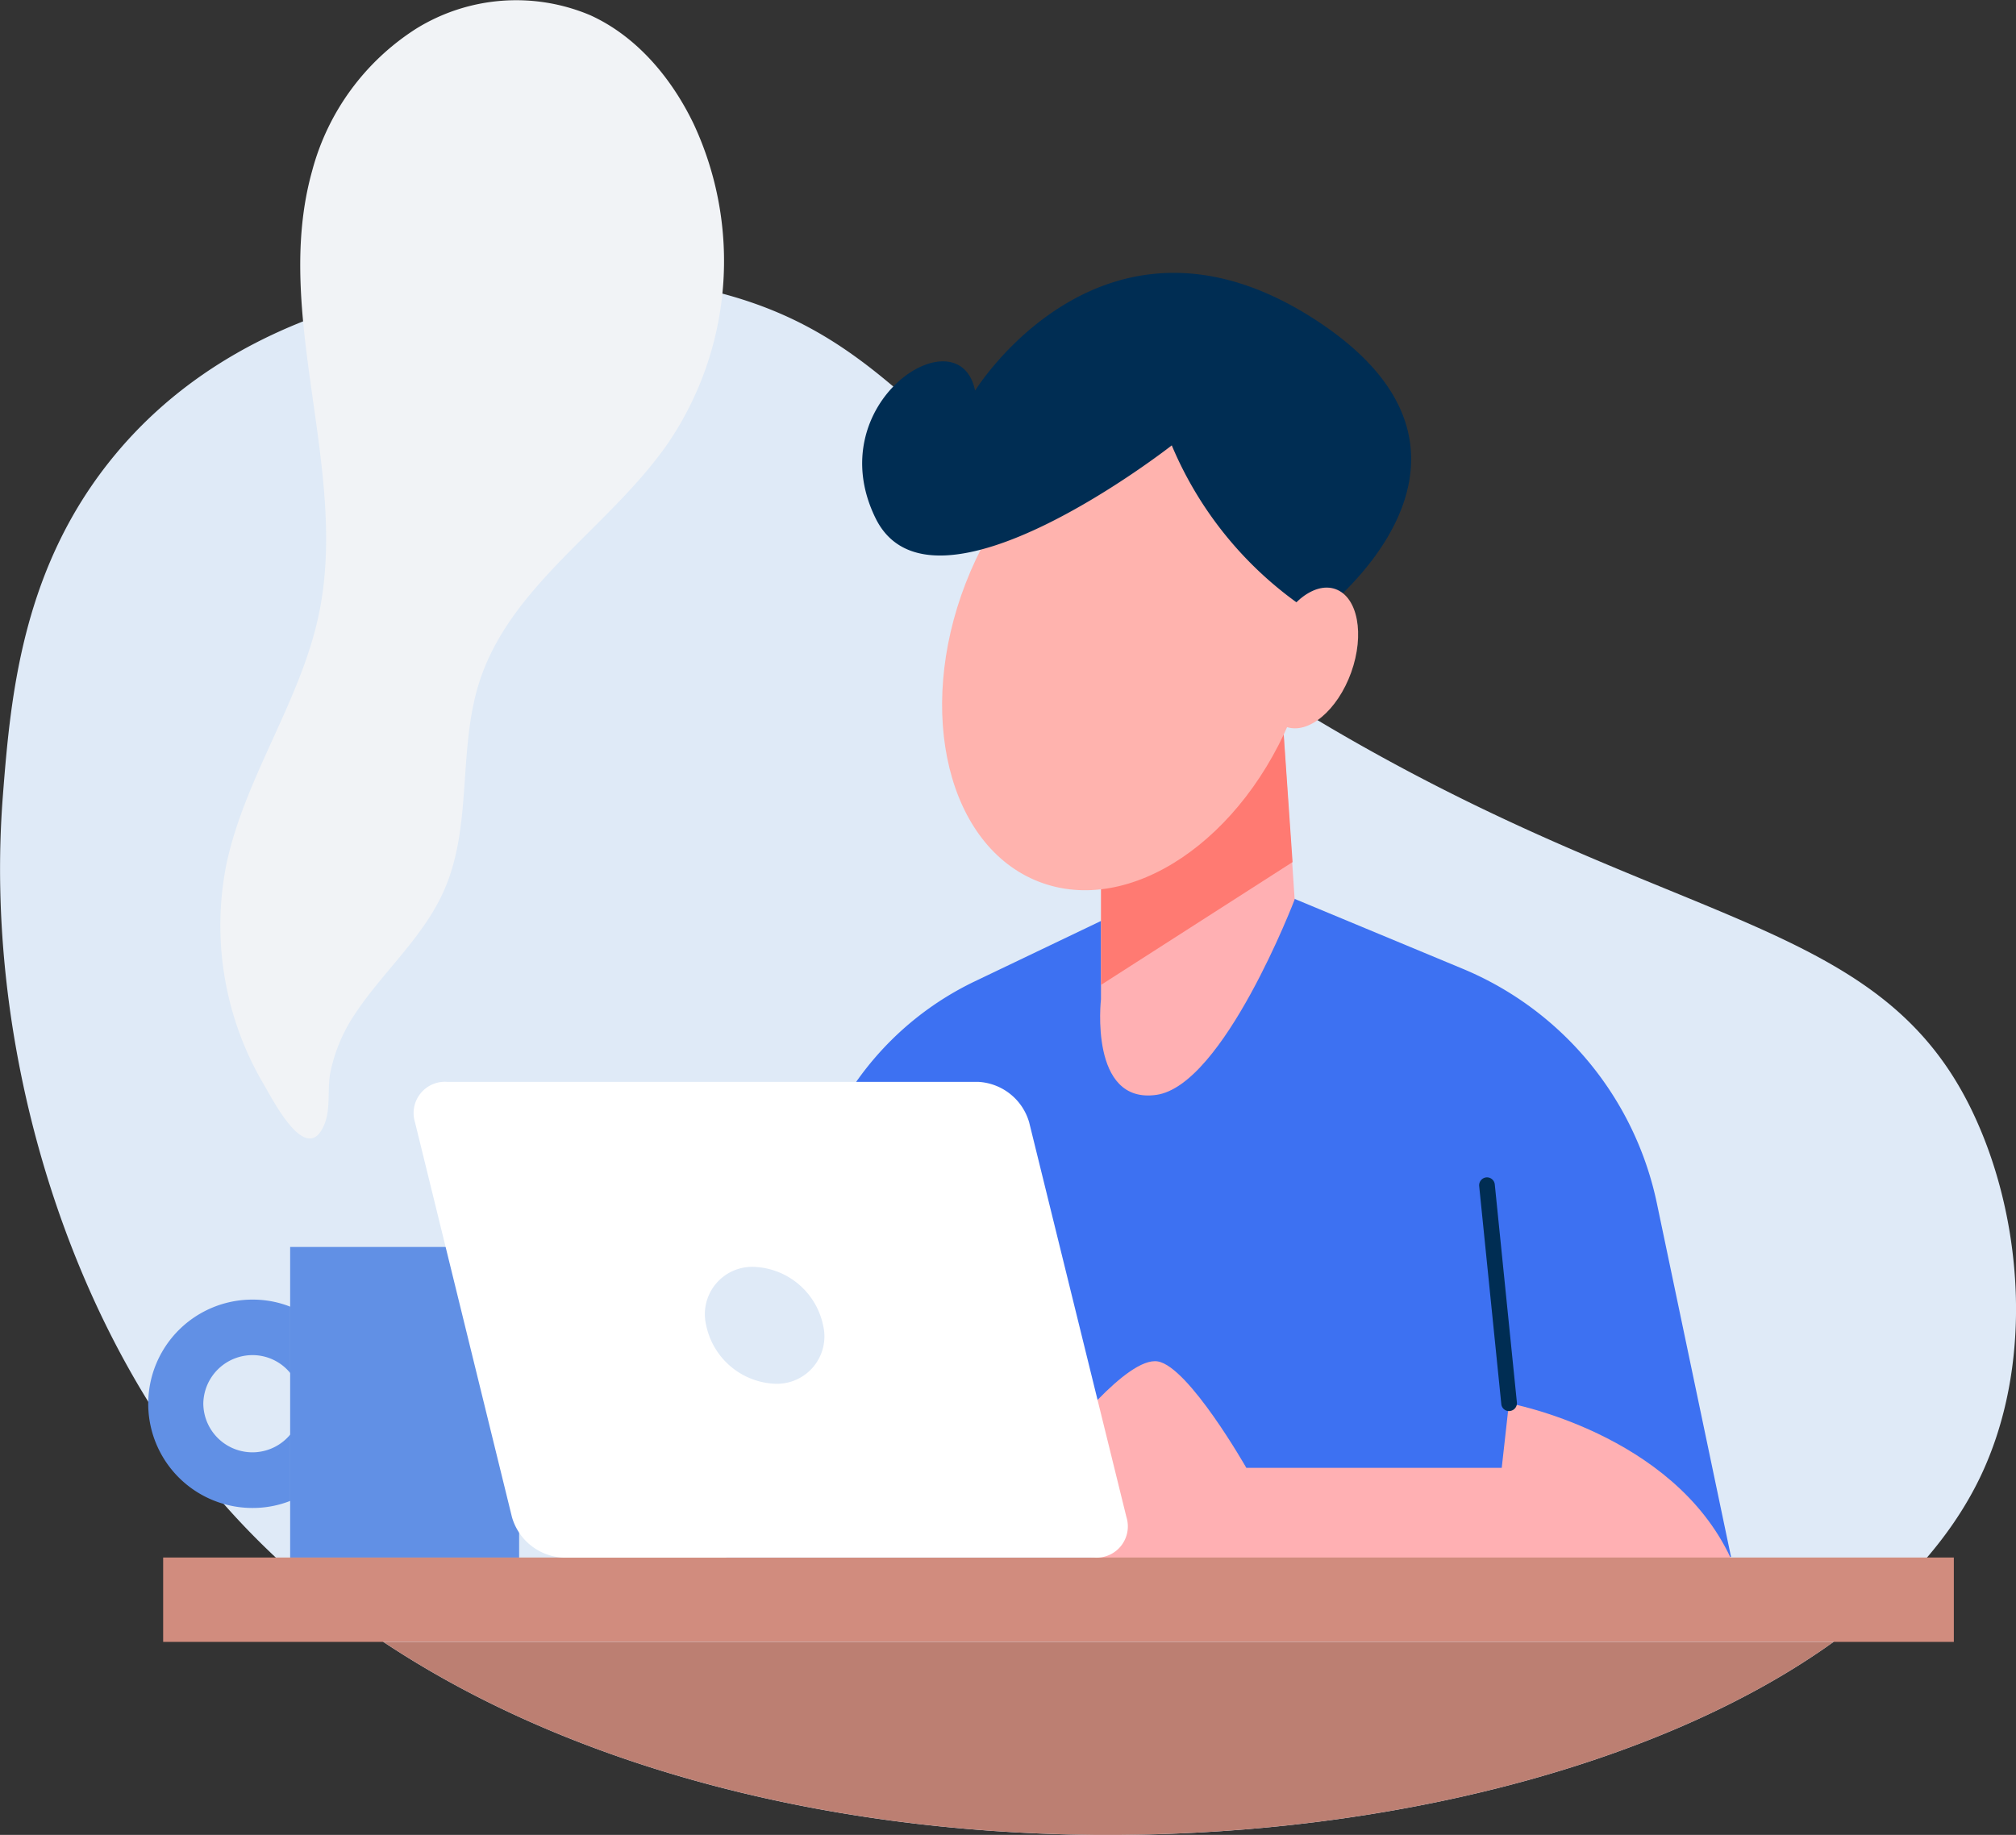
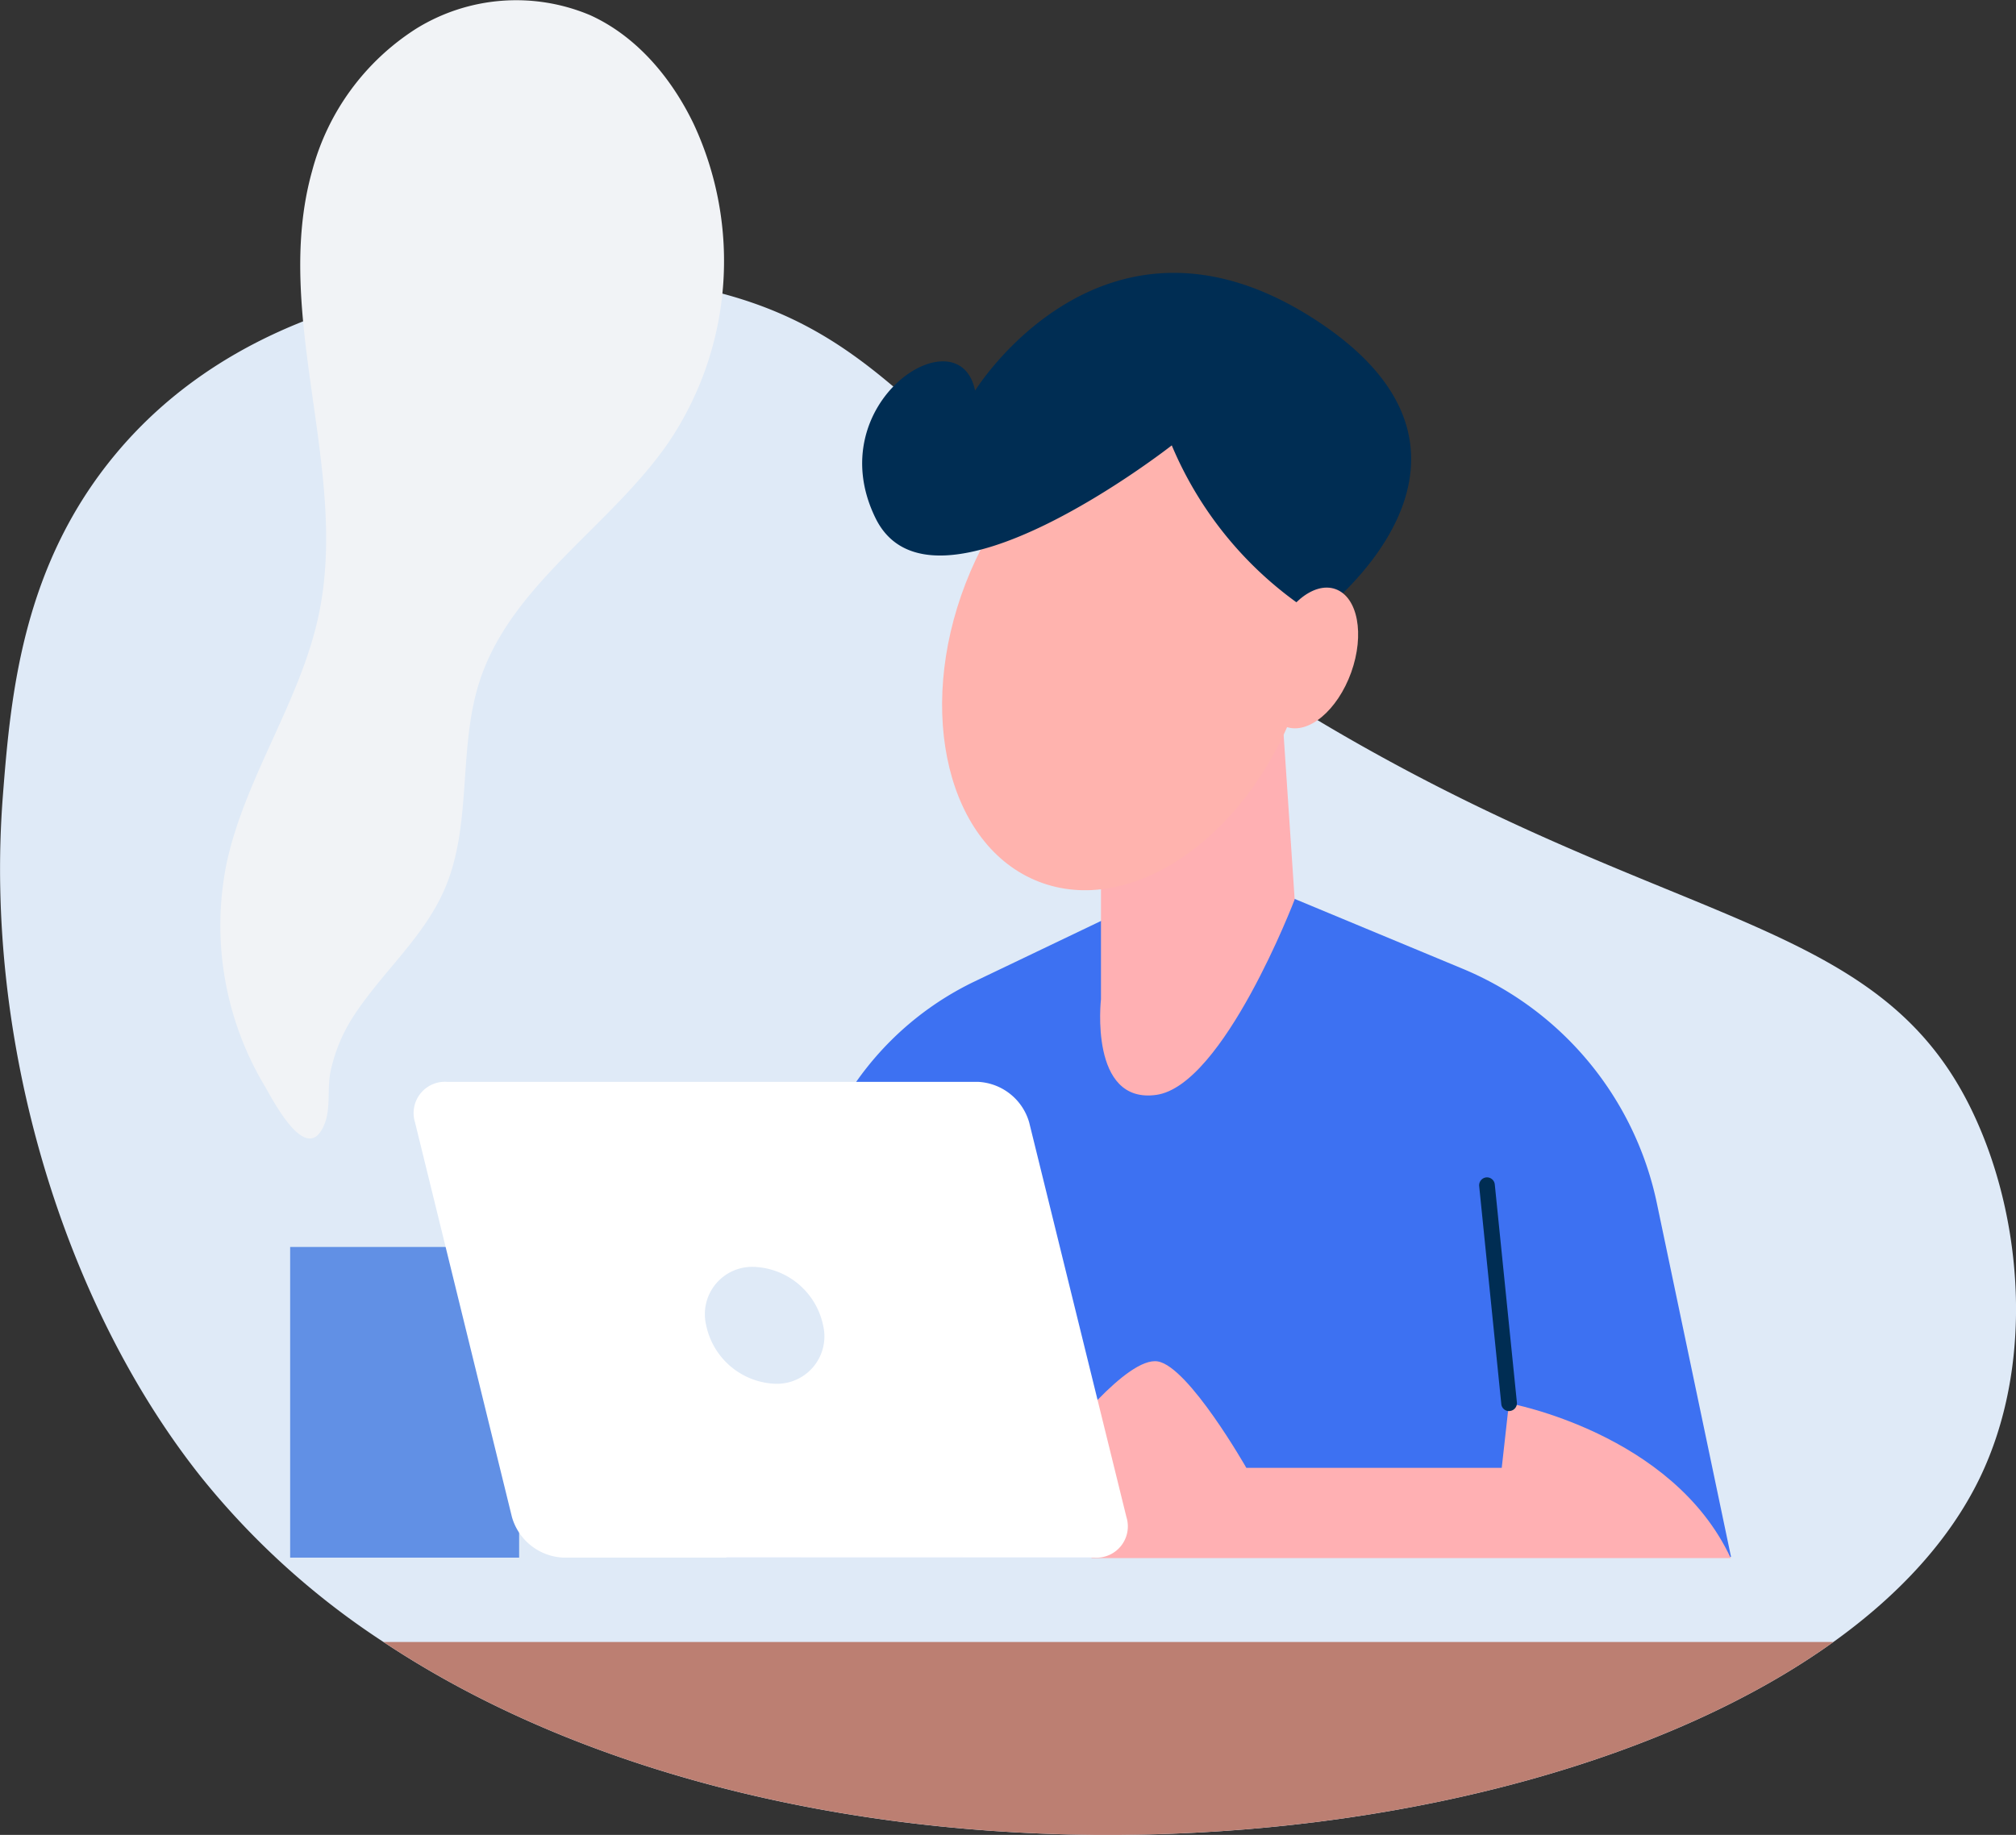
<svg xmlns="http://www.w3.org/2000/svg" id="Capa_1" data-name="Capa 1" viewBox="0 0 182.25 165.91">
  <rect x="0" y="0" width="182.25" height="165.91" fill="#333333" stroke="none" />
  <defs>
    <style>.cls-1{fill:#dfeaf7;}.cls-2{fill:#3d71f2;}.cls-3{fill:#ffb0b3;}.cls-4{fill:#002d53;}.cls-5{fill:#ff7a72;}.cls-6{fill:#ffb3ae;}.cls-7{fill:#6190e5;}.cls-8{fill:#f1f3f6;}.cls-9{fill:#d18c7e;}.cls-10{fill:#bc7f72;}.cls-11{fill:#fff;}</style>
  </defs>
  <title>Illustration-2</title>
  <path class="cls-1" d="M179.93,135.64c-2.7,5.57-7.27,10.55-13.23,14.82-29.49,21.16-93,25.27-131.07,0a70.63,70.63,0,0,1-16.5-14.93C6.79,120-.52,96.33,1.22,73.94,1.93,64.75,3,53.12,11.45,43c17-20.35,48.43-15.74,50-15.48,22,3.57,22.36,16.69,54.17,36.85,35.37,22.44,55.51,19.27,64.19,39.32C183.82,112.88,184.8,125.56,179.93,135.64Z" transform="translate(-0.96 -1.99)" />
  <path class="cls-2" d="M66.61,142.83,74,109.72a27.71,27.71,0,0,1,15.09-19l21.77-10.42,22.34,9.29a29.52,29.52,0,0,1,17.54,21.18l6.71,32Z" transform="translate(-0.96 -1.99)" />
  <path class="cls-3" d="M97,132.24s5.83-7.63,8.63-7.15,8,9.62,8,9.62h23.09l.65-5.84s14.78,2.68,20.05,14H99.64Z" transform="translate(-0.96 -1.99)" />
  <path class="cls-4" d="M137.38,129.58a.7.7,0,0,1-.7-.64l-2-19.71a.72.72,0,0,1,.64-.78.71.71,0,0,1,.77.63l2,19.72a.71.71,0,0,1-.63.77Z" transform="translate(-0.96 -1.99)" />
  <path class="cls-3" d="M100.49,77V92.34s-1.09,9.5,5,8.65S118,83.32,118,83.32L117,68.4Z" transform="translate(-0.96 -1.99)" />
-   <polygon class="cls-5" points="116.85 77.95 99.54 89.05 99.54 75 116.05 66.4 116.85 77.95" />
  <ellipse class="cls-6" cx="103.11" cy="60.5" rx="22.77" ry="15.92" transform="translate(8.5 132.81) rotate(-68.84)" />
  <path class="cls-4" d="M120,57.69a33.54,33.54,0,0,1-13.11-15.43s-21.67,17-26.78,6.58,7.55-18.59,9-11.53c0,0,11.67-18.91,30.88-6.33S120,57.69,120,57.69Z" transform="translate(-0.96 -1.99)" />
  <path class="cls-6" d="M123.11,62.79c-1.24,3.44-3.87,5.64-5.88,4.92s-2.64-4.09-1.4-7.53,3.86-5.65,5.87-4.92S124.34,59.35,123.11,62.79Z" transform="translate(-0.96 -1.99)" />
  <rect class="cls-7" x="26.23" y="112.75" width="20.7" height="28.09" />
-   <path class="cls-7" d="M19.34,128.88a4.44,4.44,0,0,0,7.86,2.82v6a9.24,9.24,0,0,1-3.42.64,9.42,9.42,0,1,1,0-18.84,9.24,9.24,0,0,1,3.42.64v6a4.4,4.4,0,0,0-3.42-1.62A4.45,4.45,0,0,0,19.34,128.88Z" transform="translate(-0.96 -1.99)" />
  <path class="cls-8" d="M33,93.75c2.55-3.89,6.25-7,8.12-11.29,2.57-5.85,1.22-12.74,3.18-18.82,2.84-8.83,11.83-14,17.1-21.65a29.33,29.33,0,0,0,2.26-28.81c-2-4.15-5.14-7.9-9.33-9.81A17.19,17.19,0,0,0,38.62,4.56a21.93,21.93,0,0,0-9.45,12.91c-3.63,13,3.39,27,.6,40.13-1.66,7.83-6.65,14.65-8.33,22.47a28.28,28.28,0,0,0,3.43,20.08c1,1.75,3.9,7.28,5.43,3.47.58-1.44.22-3.21.54-4.73A14.77,14.77,0,0,1,33,93.75Z" transform="translate(-0.96 -1.99)" />
-   <rect class="cls-9" x="14.75" y="140.83" width="161.88" height="7.63" />
  <path class="cls-10" d="M166.7,150.46c-29.49,21.16-93,25.27-131.07,0Z" transform="translate(-0.96 -1.99)" />
  <path class="cls-11" d="M102.79,139.16a2.83,2.83,0,0,1-2.88,3.67h-48a5.06,5.06,0,0,1-4.67-3.67l-8.76-35.68a2.83,2.83,0,0,1,2.88-3.67h48A5.07,5.07,0,0,1,94,103.48Z" transform="translate(-0.96 -1.99)" />
  <path class="cls-1" d="M75.37,121.82a4.29,4.29,0,0,1-4.32,5.29,6.64,6.64,0,0,1-6.25-5.29,4.28,4.28,0,0,1,4.32-5.28A6.65,6.65,0,0,1,75.37,121.82Z" transform="translate(-0.96 -1.99)" />
</svg>